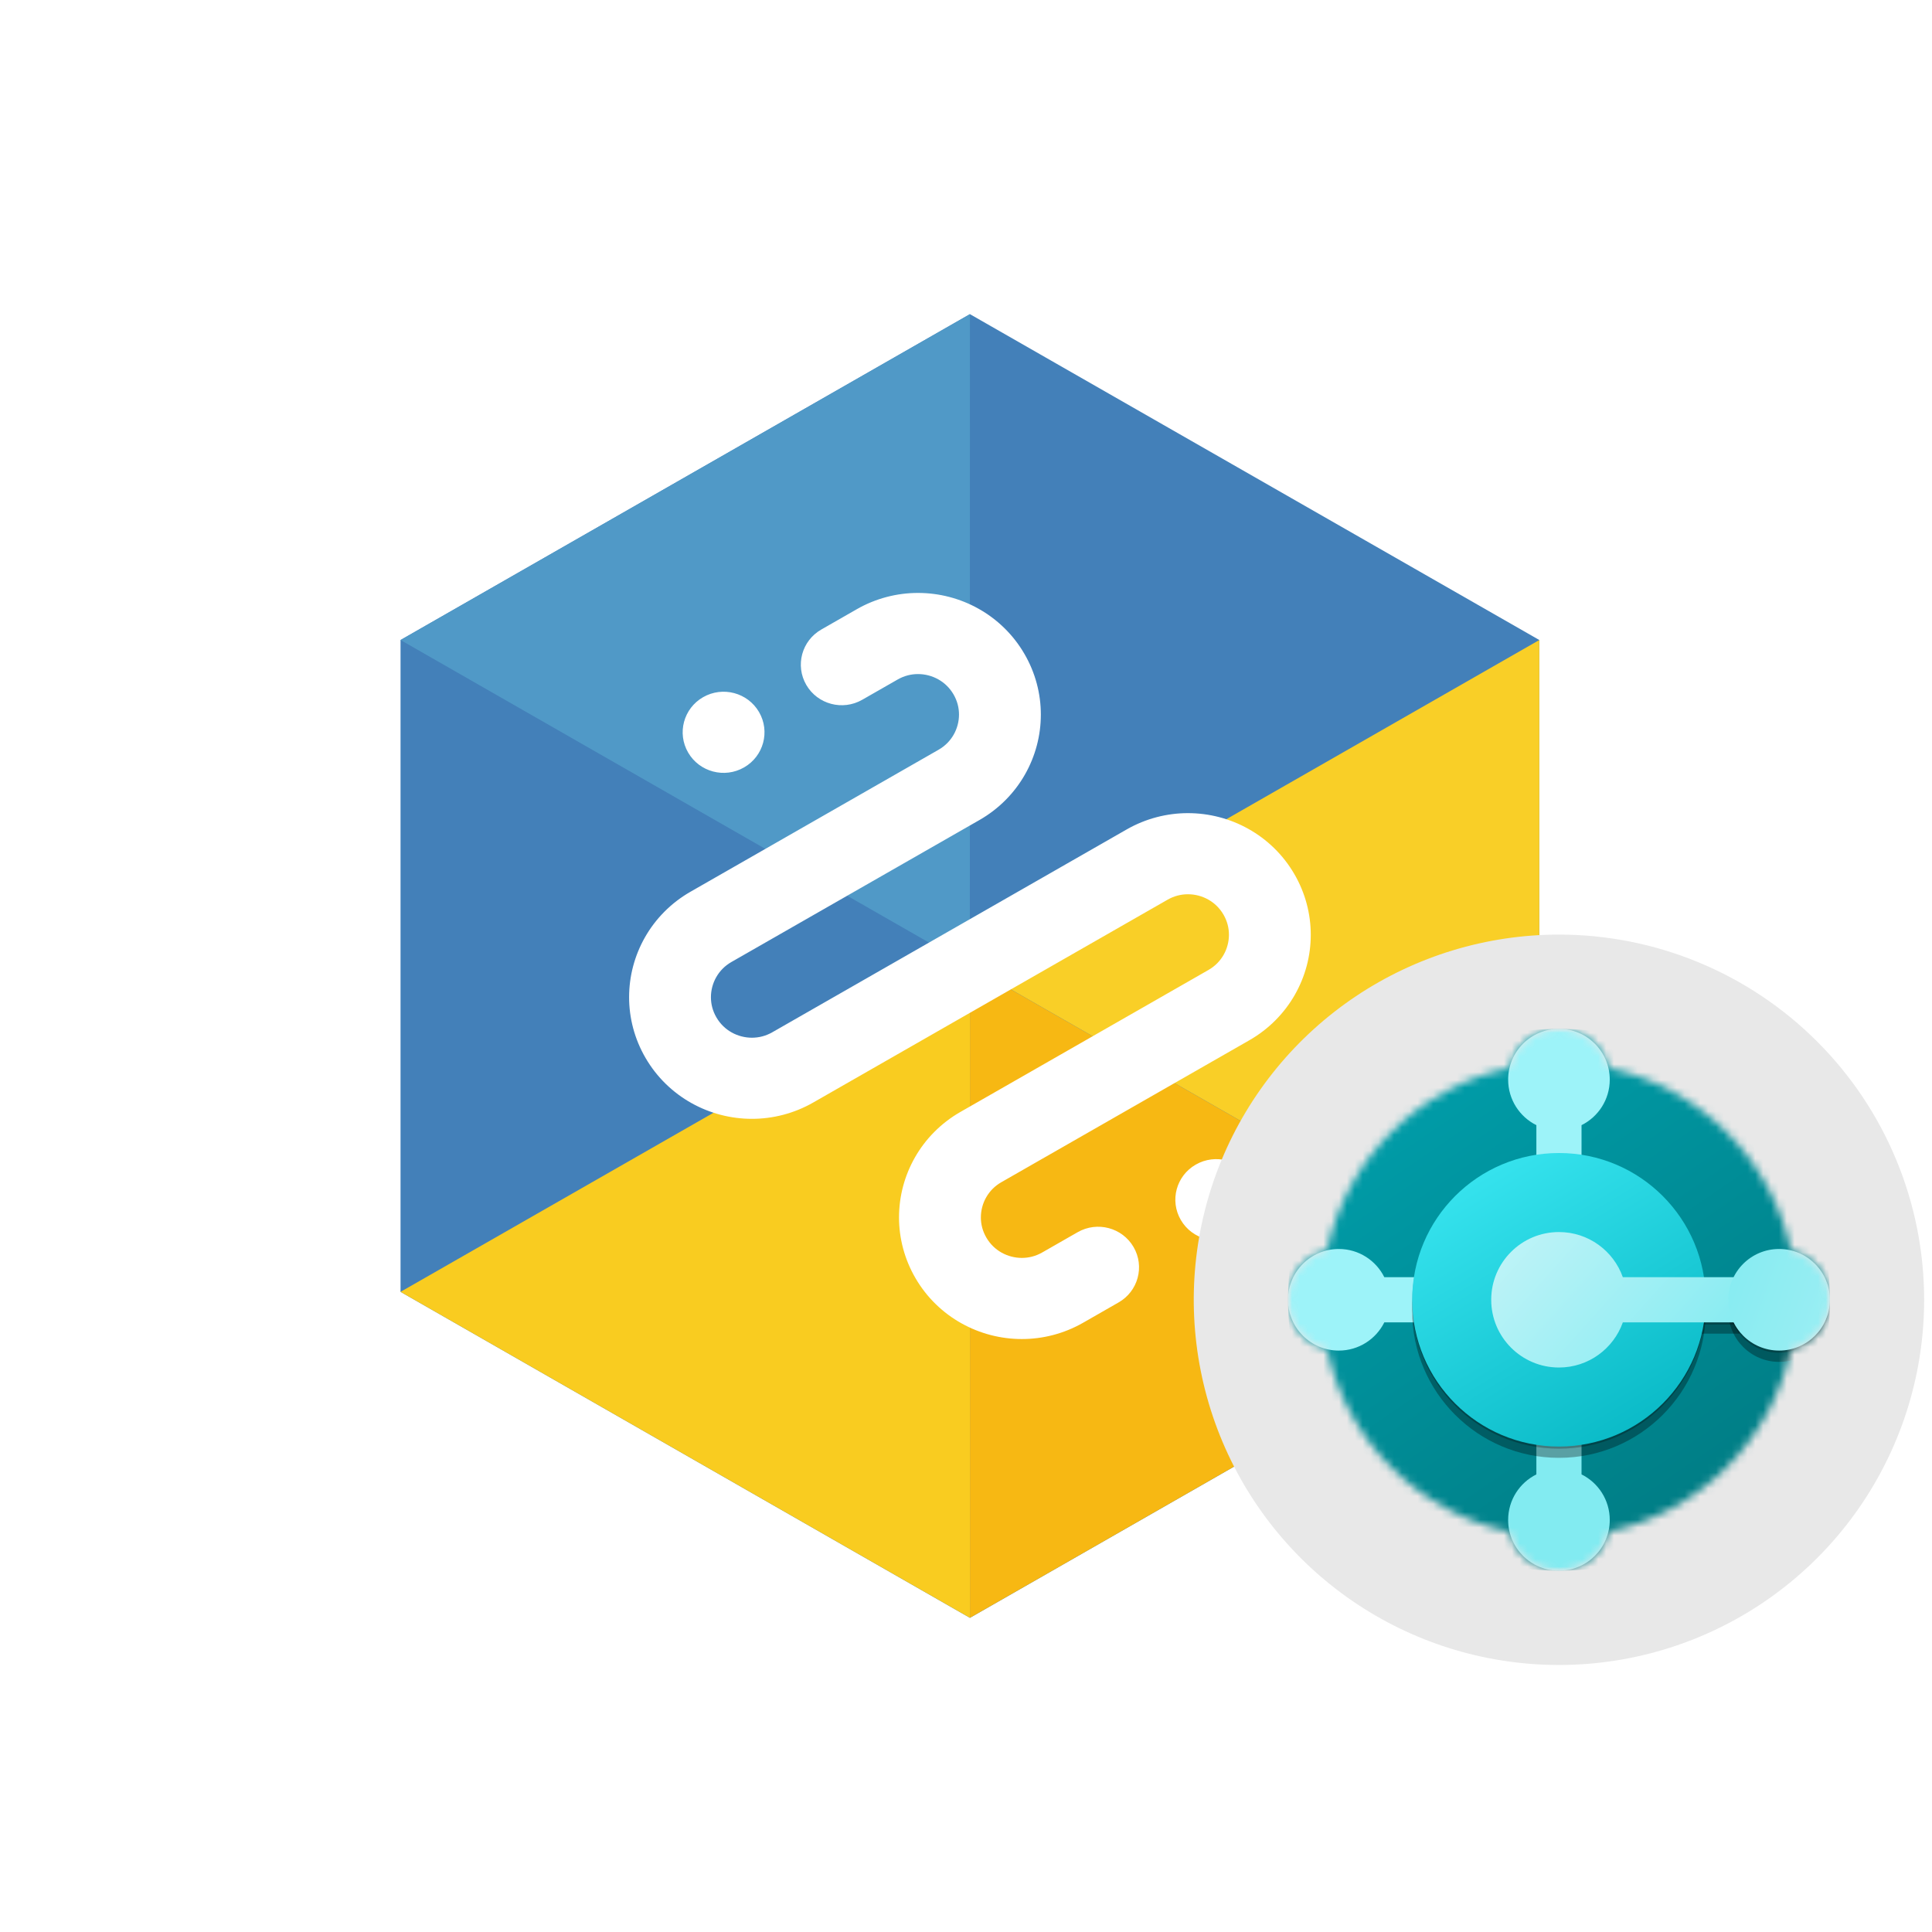
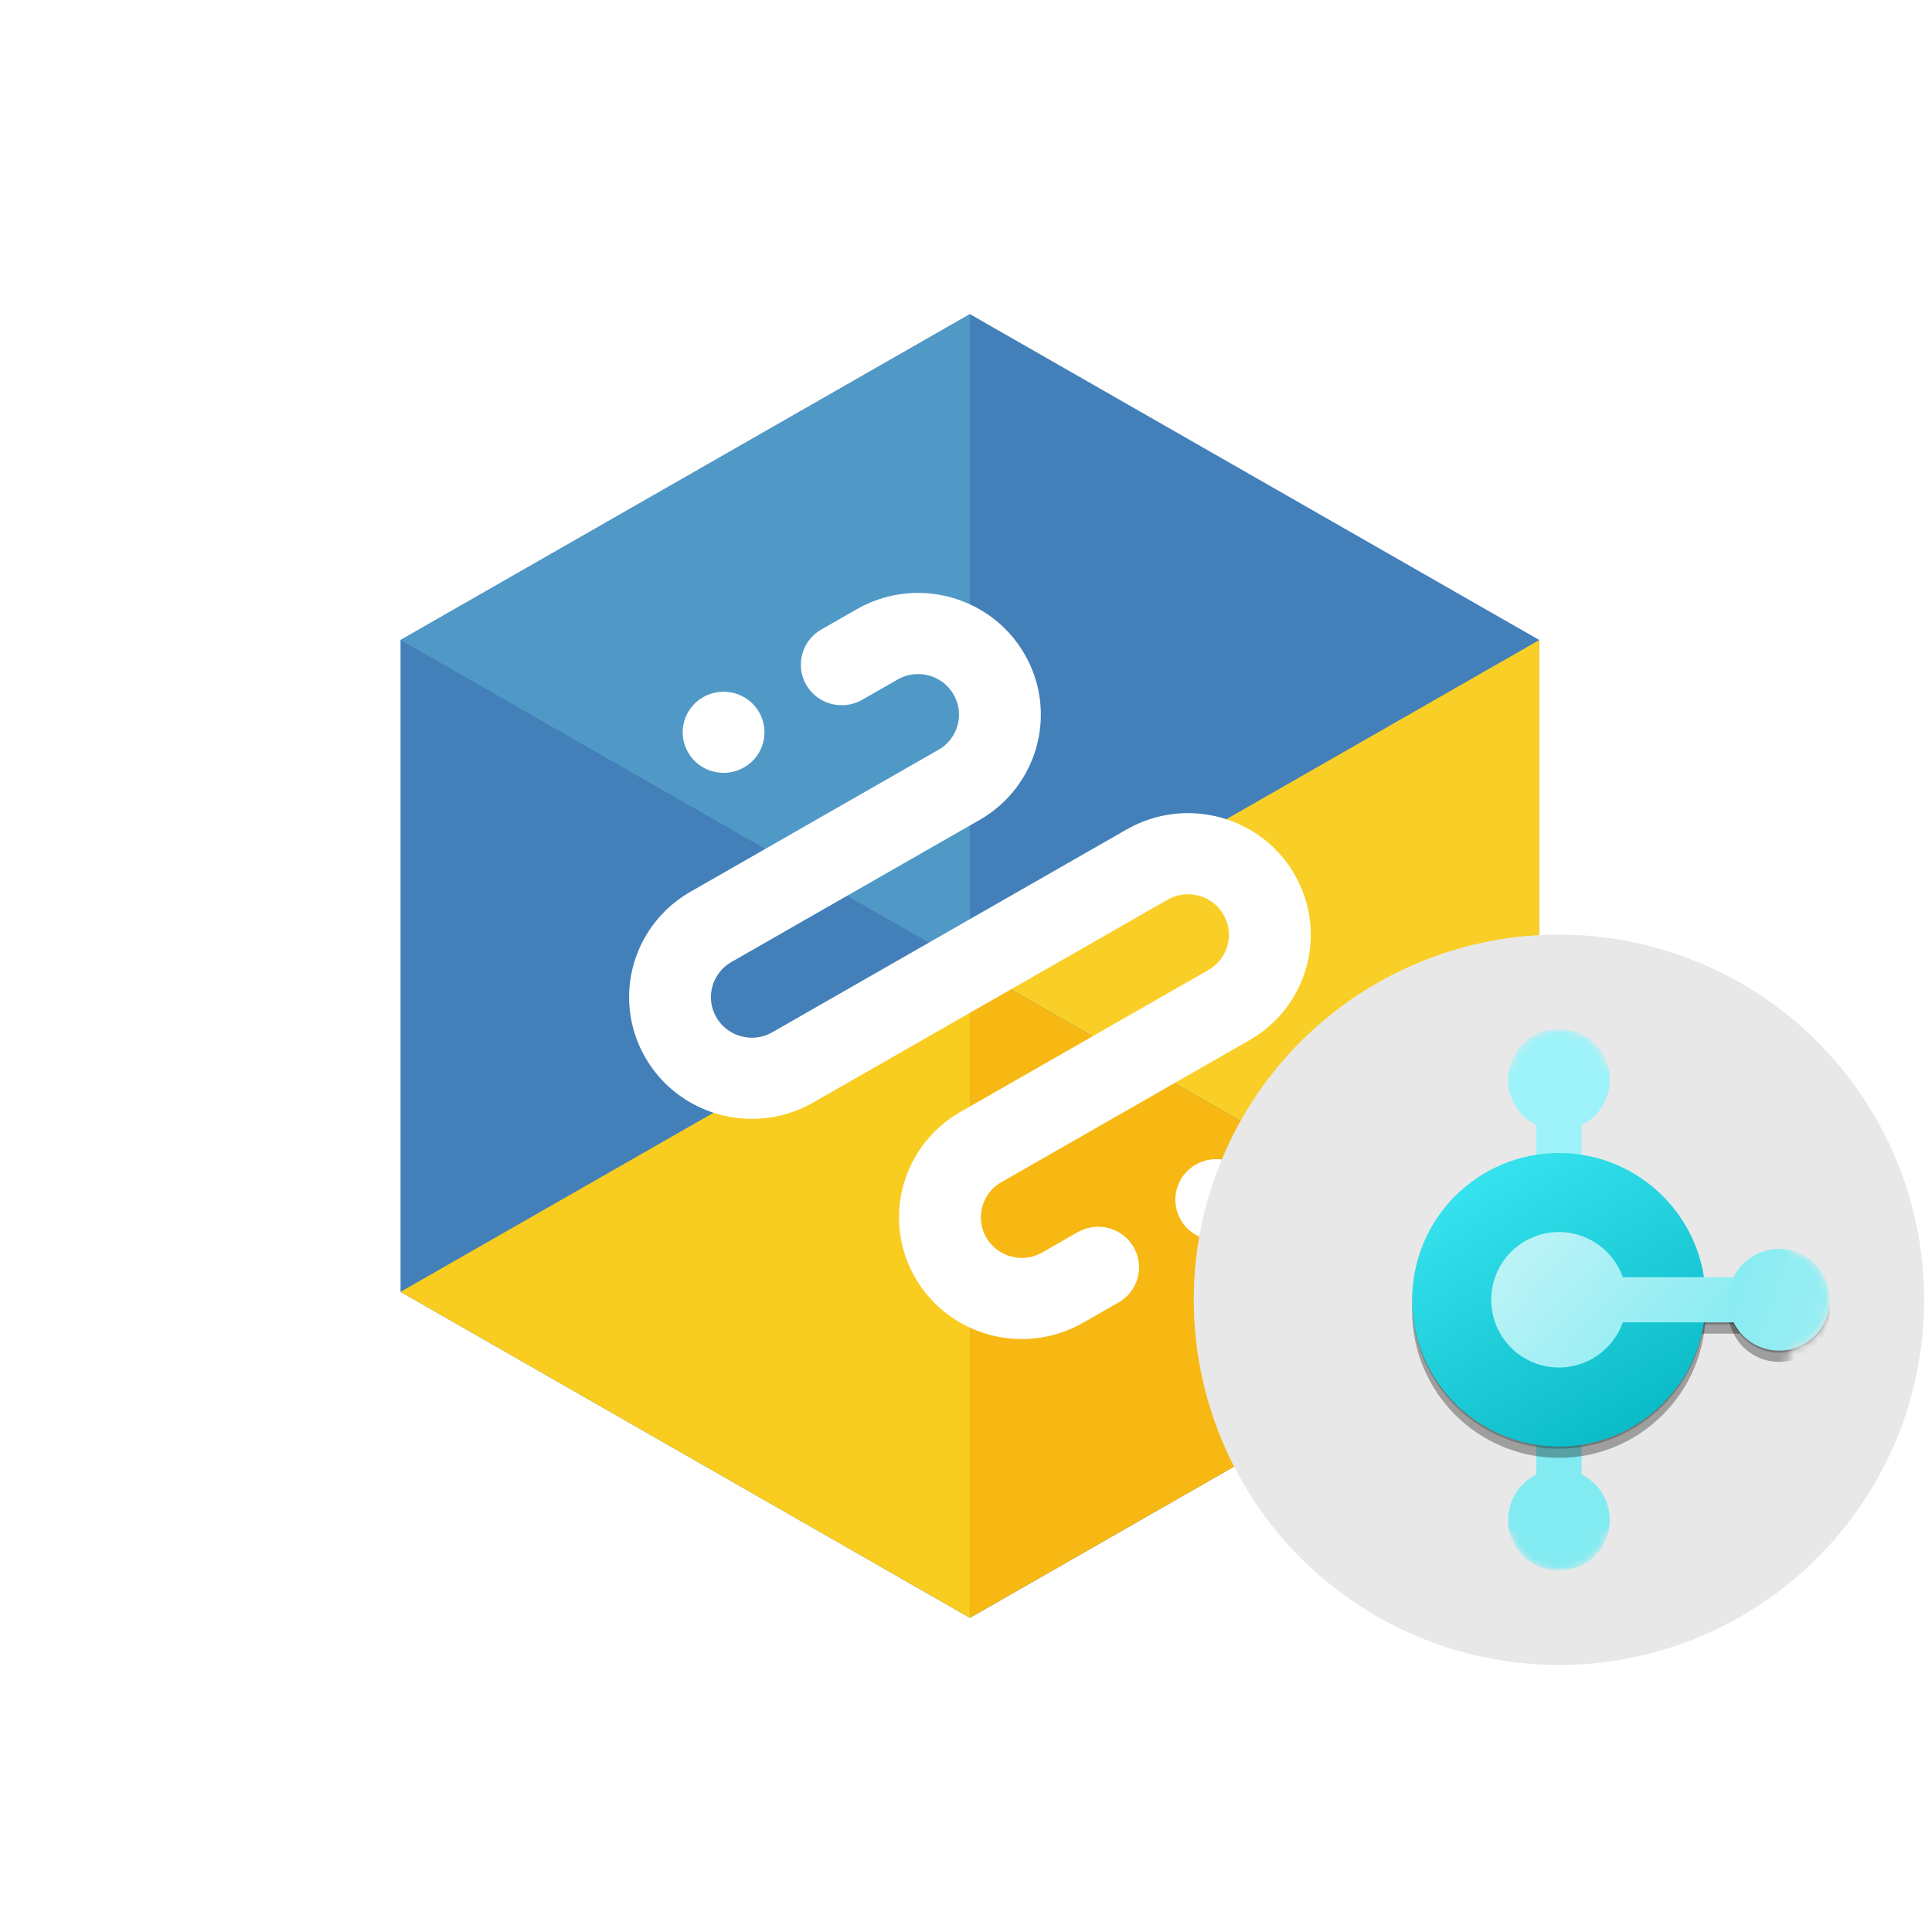
<svg xmlns="http://www.w3.org/2000/svg" viewBox="0 0 246 246" fill="none">
  <g clip-path="url(#clip0_23293_5472)">
    <path d="M196 81.493V164.49L123.5 206L51 164.49V81.493L123.5 40L196 81.493Z" fill="#4380B9" />
    <path d="M51 164.49L123.5 205.997V123.001L51 164.49Z" fill="#F9CC20" />
    <path d="M123.5 40L51 81.493L123.491 122.996L123.5 40Z" fill="#5099C7" />
    <path d="M123.5 123.001L196 164.49V81.493L123.5 123.001Z" fill="#F9CF27" />
    <path d="M123.5 123.001V205.997L196 164.49L123.5 123.001Z" fill="#F7B813" />
    <path d="M166.899 119.024C166.899 121.703 166.201 124.332 164.873 126.663C163.548 128.992 161.575 131.027 159.082 132.453L127.499 150.53C126.65 151.017 126.016 151.676 125.572 152.453C125.129 153.227 124.893 154.121 124.893 155.011C124.893 155.889 125.112 156.755 125.593 157.585C126.086 158.428 126.749 159.055 127.532 159.496C128.315 159.935 129.215 160.169 130.113 160.169C130.998 160.167 131.872 159.952 132.707 159.475L137.219 156.893C139.711 155.467 142.897 156.312 144.335 158.783C145.773 161.254 144.92 164.413 142.428 165.838L137.918 168.421C135.472 169.824 132.763 170.502 130.113 170.499C127.411 170.499 124.759 169.807 122.408 168.489C120.057 167.176 118.006 165.22 116.57 162.75C115.154 160.324 114.47 157.638 114.472 155.011C114.472 152.332 115.17 149.703 116.498 147.372C117.823 145.043 119.796 143.008 122.29 141.582L153.872 123.505C154.723 123.016 155.355 122.359 155.801 121.581C156.244 120.806 156.48 119.912 156.48 119.022C156.48 118.144 156.261 117.278 155.78 116.448C155.287 115.605 154.624 114.978 153.841 114.537C153.058 114.098 152.158 113.864 151.26 113.864C150.376 113.866 149.501 114.081 148.666 114.558L103.549 140.382C101.102 141.784 98.393 142.462 95.743 142.46C93.041 142.46 90.39 141.768 88.038 140.451C85.687 139.138 83.636 137.182 82.2 134.711C80.785 132.286 80.101 129.6 80.103 126.973C80.103 124.294 80.801 121.665 82.129 119.334C83.454 117.005 85.427 114.97 87.92 113.544L119.503 95.467C120.352 94.98 120.986 94.32 121.43 93.544C121.873 92.769 122.109 91.876 122.109 90.986C122.109 90.108 121.89 89.242 121.409 88.412C120.916 87.568 120.253 86.942 119.47 86.501C118.686 86.062 117.787 85.828 116.889 85.828C116.004 85.829 115.13 86.045 114.295 86.522L109.783 89.104C107.291 90.529 104.105 89.684 102.667 87.214C101.229 84.743 102.082 81.584 104.574 80.159L109.083 77.576C111.53 76.173 114.239 75.495 116.889 75.498C119.591 75.498 122.243 76.19 124.594 77.507C126.945 78.821 128.996 80.776 130.432 83.247C131.848 85.673 132.532 88.359 132.53 90.986C132.53 93.665 131.832 96.293 130.504 98.624C129.179 100.954 127.206 102.989 124.712 104.414L93.13 122.491C92.279 122.98 91.647 123.638 91.201 124.416C90.758 125.191 90.522 126.084 90.522 126.974C90.522 127.852 90.74 128.718 91.222 129.548C91.715 130.392 92.378 131.018 93.161 131.459C93.944 131.898 94.844 132.132 95.742 132.132C96.626 132.131 97.501 131.915 98.336 131.439L143.455 105.614C145.901 104.213 148.609 103.535 151.258 103.536C153.961 103.536 156.612 104.228 158.963 105.545C161.315 106.859 163.366 108.815 164.802 111.285C166.217 113.711 166.901 116.397 166.899 119.024ZM94.738 97.716C97.23 96.29 98.084 93.131 96.645 90.66C95.207 88.19 92.02 87.343 89.528 88.77C87.037 90.195 86.184 93.355 87.622 95.825C89.061 98.296 92.248 99.143 94.738 97.716ZM152.26 148.285C149.769 149.71 148.914 152.869 150.354 155.34C151.793 157.81 154.978 158.657 157.47 157.23C159.962 155.805 160.815 152.645 159.377 150.175C157.937 147.704 154.751 146.857 152.26 148.285Z" fill="white" />
    <path fill-rule="evenodd" clip-rule="evenodd" d="M245 165.503C244.999 174.699 242.272 183.689 237.162 191.336C232.053 198.982 224.79 204.942 216.294 208.461C207.797 211.98 198.448 212.901 189.428 211.106C180.408 209.312 172.123 204.884 165.62 198.381C159.117 191.878 154.688 183.593 152.894 174.573C151.099 165.553 152.02 156.204 155.539 147.707C159.058 139.211 165.017 131.948 172.663 126.838C180.31 121.729 189.3 119.001 198.496 119C204.603 119 210.65 120.202 216.293 122.539C221.935 124.876 227.061 128.301 231.38 132.62C235.698 136.938 239.124 142.064 241.46 147.707C243.797 153.349 245 159.396 245 165.503Z" fill="#E8E8E8" />
    <mask id="mask0_23293_5472" style="mask-type:luminance" maskUnits="userSpaceOnUse" x="164" y="131" width="69" height="69">
      <path d="M233 131H164V200H233V131Z" fill="white" />
    </mask>
    <g mask="url(#mask0_23293_5472)">
      <mask id="mask1_23293_5472" style="mask-type:alpha" maskUnits="userSpaceOnUse" x="164" y="131" width="69" height="69">
        <path fill-rule="evenodd" clip-rule="evenodd" d="M164 165.5C164 168.557 166.12 171.118 168.97 171.794C171.434 183.415 180.585 192.566 192.206 195.03C192.882 197.88 195.443 200 198.5 200C201.557 200 204.118 197.88 204.794 195.03C216.415 192.566 225.566 183.415 228.03 171.794C230.88 171.118 233 168.557 233 165.5C233 162.444 230.88 159.882 228.03 159.206C225.566 147.585 216.415 138.434 204.794 135.97C204.118 133.12 201.557 131 198.5 131C195.443 131 192.882 133.12 192.206 135.97C180.585 138.434 171.434 147.585 168.97 159.206C166.12 159.882 164 162.443 164 165.5Z" fill="#8DF7DB" />
      </mask>
      <g mask="url(#mask1_23293_5472)">
-         <path d="M198.5 200C217.554 200 233 184.554 233 165.5C233 146.446 217.554 131 198.5 131C179.446 131 164 146.446 164 165.5C164 184.554 179.446 200 198.5 200Z" fill="url(#paint0_linear_23293_5472)" />
        <path fill-rule="evenodd" clip-rule="evenodd" d="M201.375 143.265C203.505 142.207 204.969 140.009 204.969 137.469C204.969 133.896 202.073 131 198.5 131C194.927 131 192.031 133.896 192.031 137.469C192.031 140.009 193.495 142.207 195.625 143.265V147.531H201.375V143.265Z" fill="#9DF3F9" />
        <path fill-rule="evenodd" clip-rule="evenodd" d="M195.625 187.735C193.495 188.793 192.031 190.991 192.031 193.531C192.031 197.104 194.927 200 198.5 200C202.073 200 204.969 197.104 204.969 193.531C204.969 190.991 203.505 188.793 201.375 187.735V183.469H195.625V187.735Z" fill="#82EBF1" />
-         <path fill-rule="evenodd" clip-rule="evenodd" d="M176.265 162.625C175.207 160.495 173.009 159.031 170.469 159.031C166.896 159.031 164 161.927 164 165.5C164 169.073 166.896 171.969 170.469 171.969C173.009 171.969 175.207 170.505 176.265 168.375H180.531V162.625H176.265Z" fill="#9DF3F9" />
        <g filter="url(#filter0_f_23293_5472)">
          <path d="M198.5 185.625C208.821 185.625 217.188 177.258 217.188 166.938C217.188 156.617 208.821 148.25 198.5 148.25C188.179 148.25 179.812 156.617 179.812 166.938C179.812 177.258 188.179 185.625 198.5 185.625Z" fill="black" fill-opacity="0.32" />
          <path fill-rule="evenodd" clip-rule="evenodd" d="M206.634 169.812C205.45 173.162 202.255 175.562 198.5 175.562C193.737 175.562 189.875 171.701 189.875 166.938C189.875 162.174 193.737 158.312 198.5 158.312C202.255 158.312 205.45 160.713 206.634 164.062H221.5V169.812H206.634Z" fill="black" fill-opacity="0.32" />
          <path d="M226.531 173.406C222.959 173.406 220.062 170.51 220.062 166.938C220.062 163.365 222.959 160.469 226.531 160.469C230.104 160.469 233 163.365 233 166.938C233 170.51 230.104 173.406 226.531 173.406Z" fill="black" fill-opacity="0.32" />
        </g>
        <g filter="url(#filter1_f_23293_5472)">
          <path d="M198.5 184.46C208.821 184.46 217.188 176.094 217.188 165.773C217.188 155.452 208.821 147.085 198.5 147.085C188.179 147.085 179.812 155.452 179.812 165.773C179.812 176.094 188.179 184.46 198.5 184.46Z" fill="black" fill-opacity="0.24" />
          <path fill-rule="evenodd" clip-rule="evenodd" d="M206.634 168.648C205.45 171.998 202.255 174.398 198.5 174.398C193.737 174.398 189.875 170.536 189.875 165.773C189.875 161.01 193.737 157.148 198.5 157.148C202.255 157.148 205.45 159.548 206.634 162.898H221.5V168.648H206.634Z" fill="black" fill-opacity="0.24" />
          <path d="M226.531 172.242C222.959 172.242 220.062 169.346 220.062 165.773C220.062 162.2 222.959 159.304 226.531 159.304C230.104 159.304 233 162.2 233 165.773C233 169.346 230.104 172.242 226.531 172.242Z" fill="black" fill-opacity="0.24" />
        </g>
        <path d="M198.5 184.188C208.821 184.188 217.188 175.821 217.188 165.5C217.188 155.179 208.821 146.812 198.5 146.812C188.179 146.812 179.812 155.179 179.812 165.5C179.812 175.821 188.179 184.188 198.5 184.188Z" fill="url(#paint1_linear_23293_5472)" />
        <path fill-rule="evenodd" clip-rule="evenodd" d="M206.634 168.375C205.45 171.725 202.255 174.125 198.5 174.125C193.737 174.125 189.875 170.263 189.875 165.5C189.875 160.737 193.737 156.875 198.5 156.875C202.255 156.875 205.45 159.275 206.634 162.625H221.5V168.375H206.634Z" fill="url(#paint2_linear_23293_5472)" />
        <path d="M226.531 171.969C222.959 171.969 220.062 169.073 220.062 165.5C220.062 161.927 222.959 159.031 226.531 159.031C230.104 159.031 233 161.927 233 165.5C233 169.073 230.104 171.969 226.531 171.969Z" fill="url(#paint3_linear_23293_5472)" />
      </g>
    </g>
  </g>
  <defs>
    <filter id="filter0_f_23293_5472" x="171.812" y="140.25" width="69.188" height="53.375" filterUnits="userSpaceOnUse" color-interpolation-filters="sRGB">
      <feFlood flood-opacity="0" result="BackgroundImageFix" />
      <feBlend mode="normal" in="SourceGraphic" in2="BackgroundImageFix" result="shape" />
      <feGaussianBlur stdDeviation="4" result="effect1_foregroundBlur_23293_5472" />
    </filter>
    <filter id="filter1_f_23293_5472" x="179.053" y="146.325" width="54.708" height="38.895" filterUnits="userSpaceOnUse" color-interpolation-filters="sRGB">
      <feFlood flood-opacity="0" result="BackgroundImageFix" />
      <feBlend mode="normal" in="SourceGraphic" in2="BackgroundImageFix" result="shape" />
      <feGaussianBlur stdDeviation="0.38" result="effect1_foregroundBlur_23293_5472" />
    </filter>
    <linearGradient id="paint0_linear_23293_5472" x1="180.318" y1="139.159" x2="216.216" y2="191.841" gradientUnits="userSpaceOnUse">
      <stop stop-color="#009CA8" />
      <stop offset="1" stop-color="#007D85" />
    </linearGradient>
    <linearGradient id="paint1_linear_23293_5472" x1="186.845" y1="149.882" x2="211.554" y2="190.909" gradientUnits="userSpaceOnUse">
      <stop stop-color="#36E3EE" />
      <stop offset="1" stop-color="#00B1BE" />
    </linearGradient>
    <linearGradient id="paint2_linear_23293_5472" x1="186.378" y1="148.25" x2="218.081" y2="176.689" gradientUnits="userSpaceOnUse">
      <stop stop-color="#D2F6F9" />
      <stop offset="1" stop-color="#82EBF1" />
    </linearGradient>
    <linearGradient id="paint3_linear_23293_5472" x1="233.699" y1="167.598" x2="215.983" y2="161.304" gradientUnits="userSpaceOnUse">
      <stop stop-color="#9AEEF3" />
      <stop offset="1" stop-color="#82EBF1" />
    </linearGradient>
    <clipPath id="clip0_23293_5472">
      <rect width="246" height="246" fill="white" />
    </clipPath>
  </defs>
</svg>